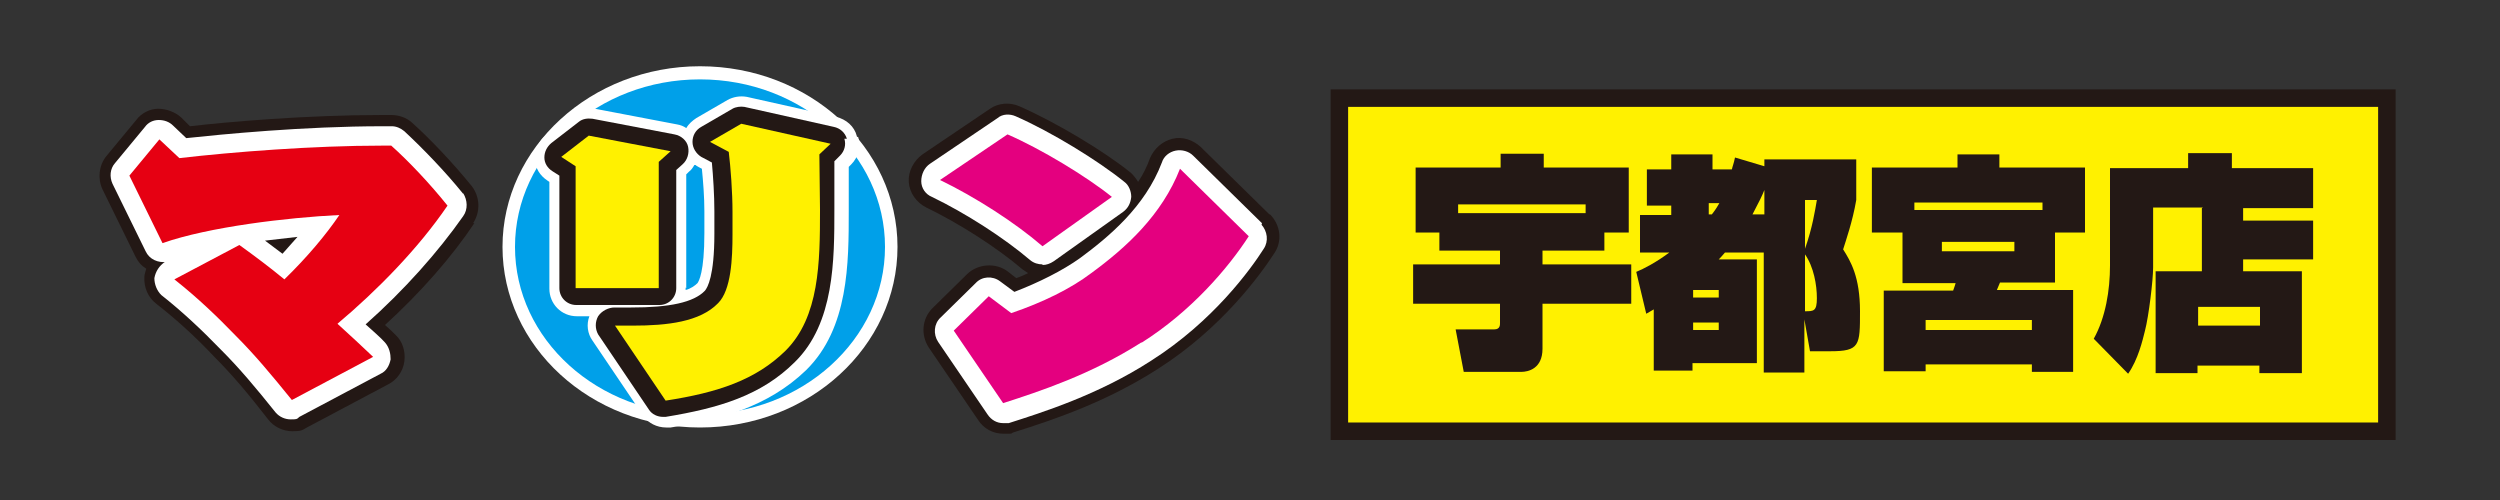
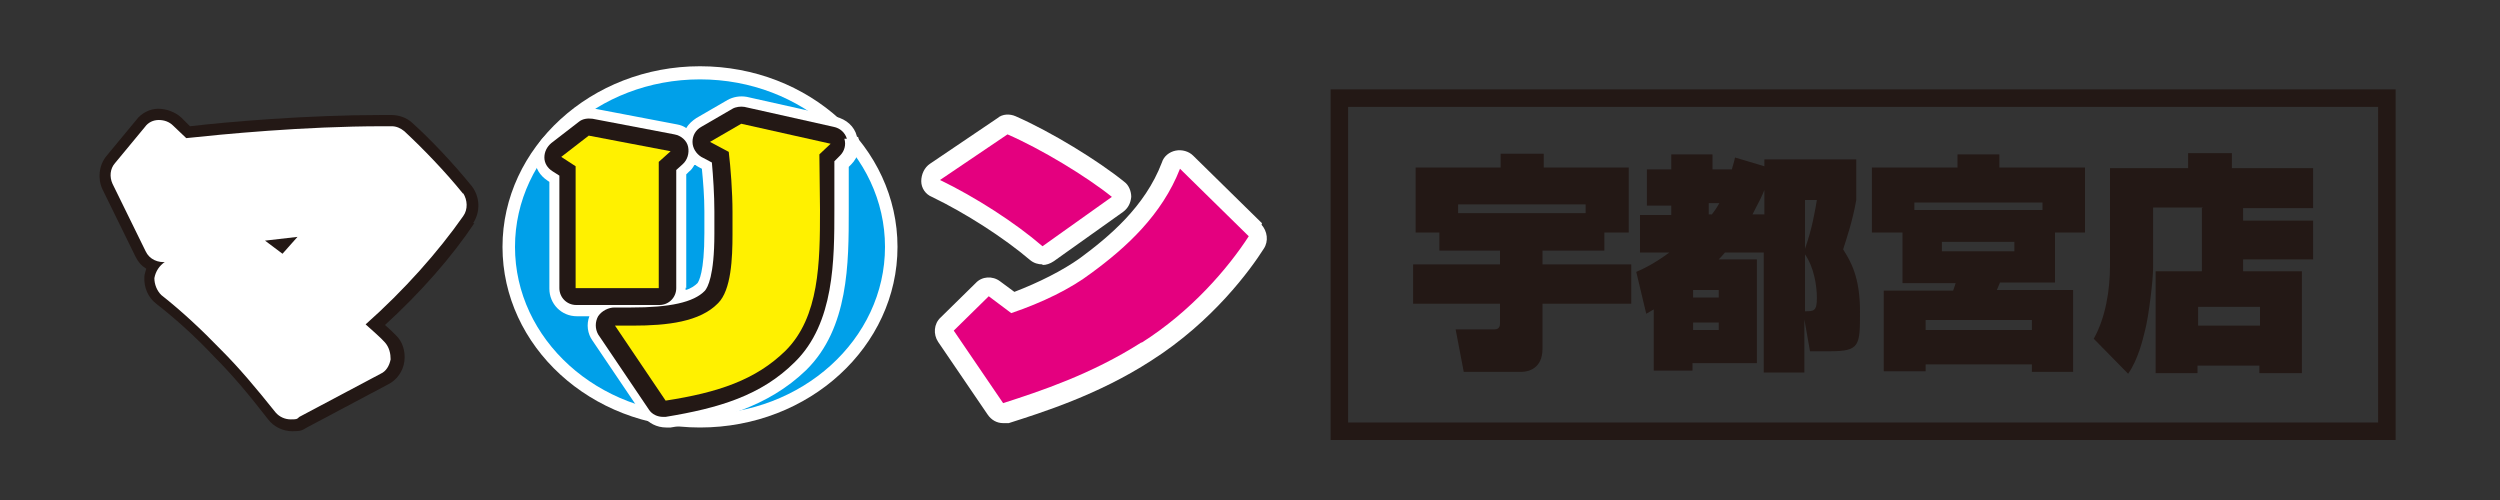
<svg xmlns="http://www.w3.org/2000/svg" id="_レイヤー_1" data-name="レイヤー_1" version="1.1" viewBox="0 0 400 80">
  <rect x="0" y="0" width="400" height="80" fill="#333333" stroke="none" />
  <defs>
    <style>
      .st0 {
        fill: #231815;
      }

      .st1 {
        fill: #e60012;
      }

      .st2 {
        fill: #fff;
      }

      .st3 {
        fill: #00a0e9;
      }

      .st4 {
        isolation: isolate;
      }

      .st5 {
        display: none;
      }

      .st6 {
        fill: #fff100;
      }

      .st7 {
        fill: #e4007f;
      }
    </style>
  </defs>
  <g id="_レイヤー_11" data-name="_レイヤー_1">
    <g>
      <g>
        <path class="st0" d="M75.7,35.7c1.2-1.8,1.1-4.2-.2-5.9-3-3.7-6.6-7.5-9.6-10.2-.9-.8-2.1-1.2-3.3-1.2h-1.5c-12,0-24.8,1.1-30.7,1.8l-1.4-1.4c-1-.9-2.4-1.4-3.7-1.4s-2.7.7-3.5,1.8l-4.8,5.8c-1.2,1.5-1.4,3.6-.6,5.3l5.3,10.8c.4.8.9,1.4,1.7,1.9-.1.4-.3.9-.3,1.3-.1,1.7.6,3.3,1.9,4.3,3.2,2.5,6.3,5.3,9.3,8.5h0c2.9,2.9,5.5,6,8.6,10,.9,1.2,2.4,1.9,3.9,1.9s1.6-.2,2.3-.6l13-6.9c1.4-.7,2.4-2.1,2.6-3.7s-.3-3.2-1.4-4.2c-.5-.5-1.1-1.1-1.7-1.6,5.7-5.2,10.7-10.9,14.3-16.3h-.2Z" />
        <path class="st2" d="M74.1,31c-2.9-3.6-6.5-7.3-9.4-10-.6-.5-1.3-.8-2-.8h-1.5c-12.6,0-25.8,1.3-31.4,1.9l-2.1-2c-.6-.6-1.4-.9-2.3-.9s-1.7.4-2.2,1.1l-4.8,5.8c-.8.9-.9,2.2-.4,3.3l5.3,10.8c.6,1.3,2,1.9,3.4,1.7h-.3c-.9.6-1.5,1.5-1.7,2.6,0,1,.4,2,1.1,2.7,3.3,2.6,6.4,5.5,9.5,8.7h0c3,3,5.6,6.1,8.8,10.1.6.7,1.5,1.1,2.4,1.1s1,0,1.4-.4l13-6.9c.9-.4,1.4-1.3,1.6-2.3,0-.9-.2-1.9-.9-2.7s-2-1.9-3.1-2.9c6.2-5.5,11.6-11.6,15.6-17.3.8-1.1.7-2.6,0-3.7h0ZM42.4,38.5c1.7-.2,3.5-.4,5.2-.6-.8.9-1.6,1.8-2.4,2.7-.9-.7-1.9-1.4-2.8-2.1Z" />
-         <path class="st1" d="M54.1,51.9c1.9,1.7,3.9,3.6,5.6,5.2l-13,6.9c-3.4-4.2-6-7.3-9-10.3-2.8-2.9-6-6-9.8-9l10.4-5.5c2.5,1.8,4.9,3.6,7.2,5.5,3.7-3.6,6.7-7.2,8.8-10.3-8.3.4-20.9,1.9-28.3,4.5l-5.3-10.8,4.8-5.8,3.2,3c8.6-1,21.5-2,32.4-2h1.5c2.8,2.5,6.2,6.1,9,9.6-4.7,6.9-11.3,13.6-17.6,18.9h0Z" />
      </g>
      <g>
-         <path class="st0" d="M203.1,34.3l-11-10.8c-1.2-1.1-2.9-1.7-4.5-1.3s-2.9,1.5-3.6,3.1c-.5,1.4-1.1,2.6-1.9,3.8-.3-.5-.7-1-1.1-1.4-4.3-3.5-12-8.1-17.9-10.7-1.6-.7-3.4-.5-4.7.4l-10.8,7.3c-1.4,1-2.3,2.7-2.2,4.4s1.2,3.3,2.8,4.1c5.2,2.5,11.3,6.4,15.4,9.9.3.2.6.4.9.6-.6.3-1.3.6-1.9.8l-1.4-1.1c-1.9-1.4-4.7-1.2-6.4.4l-5.6,5.5c-1.7,1.7-1.9,4.3-.6,6.3l7.9,11.6c.9,1.4,2.4,2.2,4.1,2.2s1,0,1.5-.2c7-2.2,15.1-5,23.2-10.2,10.2-6.5,16.4-15.1,18.6-18.5,1.3-1.9,1-4.5-.7-6.2,0,0-.1,0-.1,0Z" />
        <g>
          <path class="st2" d="M166.8,42.4c.6,0,1.2-.2,1.8-.6l11.1-7.9c.8-.6,1.2-1.4,1.3-2.4,0-.9-.4-1.9-1.1-2.4-4.2-3.4-11.7-8-17.4-10.5-.9-.4-2.1-.4-2.9.3l-10.8,7.3c-.9.6-1.4,1.7-1.4,2.8s.7,2.1,1.7,2.5c5.4,2.6,11.6,6.6,15.7,10.1.6.5,1.3.7,2,.7h0Z" />
          <path class="st2" d="M201.9,35.7l-11-10.8c-.7-.7-1.8-1-2.8-.8s-1.9.9-2.2,1.9c-2.7,7.1-8.5,11.9-13.1,15.3-2.8,2-6.6,3.9-10.5,5.4l-2.3-1.7c-1.2-.9-2.9-.8-3.9.3l-5.6,5.5c-1.1,1-1.2,2.7-.4,3.9l7.9,11.6c.6.9,1.5,1.4,2.5,1.4s.6,0,.9,0c5.3-1.7,14.3-4.5,22.8-10,9.9-6.3,15.9-14.6,18-17.9.8-1.2.6-2.8-.4-3.9h.1v-.2Z" />
        </g>
        <path class="st7" d="M166.8,39.4c-4.4-3.8-10.8-7.9-16.4-10.6l10.8-7.3c5.3,2.3,12.6,6.7,16.7,10l-11.1,7.9h0ZM182.6,54.8c-8,5.1-16.2,7.8-22.1,9.7l-7.9-11.6,5.6-5.5,3.6,2.7c5-1.7,9.5-3.9,12.8-6.4,5.6-4.1,11.3-9.3,14.2-16.7l11,10.8c-3.3,5.1-9.2,12-17.1,17h-.1Z" />
      </g>
      <g>
        <path class="st2" d="M112,10.6c-17.4,0-31.6,13-31.6,28.9s14.1,28.9,31.6,28.9,31.6-13,31.6-28.9-14.1-28.9-31.6-28.9Z" />
        <ellipse class="st3" cx="112" cy="39.5" rx="29.6" ry="26.8" />
        <path class="st2" d="M137.1,21.8c-.4-1.6-1.7-2.7-3.3-3.1l-14.3-3.2c-1.1-.2-2.2,0-3.1.5l-5,2.9c-.6.4-1.2.9-1.6,1.6-.4-.3-.9-.5-1.5-.6l-13.1-2.5c-1.2-.2-2.5,0-3.5.9l-4.4,3.4c-1.1.9-1.7,2.2-1.7,3.7s.8,2.7,2,3.5l.3.2v17.1c0,2.4,1.9,4.4,4.4,4.4h2c-.5,1.3-.3,2.8.5,3.9l8.1,12c.8,1.2,2.2,1.9,3.7,1.9s.4,0,.7,0c7.6-1.2,15.5-3.2,21.7-9.2,6.8-6.7,6.8-17.1,6.8-25.5s0-2.9,0-4.5v-2.5l.4-.4c1.1-1.1,1.6-2.8,1.1-4.4h-.2ZM109.8,46.1v-18.2l.4-.4c.4-.3.6-.6.9-1.1h.2c0,.1,1,.6,1,.6.2,2,.4,4.5.4,6.8s0,.9,0,1.4v2.1c0,6.3-.9,7.7-1.1,8-.4.4-1.1.9-1.9,1.1v-.4h0Z" />
        <g>
          <path class="st0" d="M108.2,46.1v-18.9l1-.9c.8-.7,1.1-1.8.9-2.8s-1.1-1.8-2.2-2l-13.1-2.5c-.8-.1-1.6,0-2.2.5l-4.4,3.4c-.7.6-1.1,1.4-1.1,2.3s.5,1.7,1.3,2.2l1.1.7v18c0,1.5,1.2,2.7,2.7,2.7h13.3c1.5,0,2.7-1.2,2.7-2.7h0Z" />
          <path class="st0" d="M135.5,22.2c-.3-1-1.1-1.7-2.1-1.9l-14.3-3.2c-.6-.1-1.4,0-1.9.3l-5,2.9c-.9.5-1.4,1.4-1.4,2.4s.6,1.9,1.4,2.4l1.7.9c.2,2.2.4,5.2.4,7.8s0,.9,0,1.4v2.2c0,6.8-1.1,8.6-1.5,9.1-1.8,1.9-5.7,2.7-11.8,2.7s-1.8,0-2.7,0-2,.5-2.6,1.4c-.5.9-.5,2,0,2.9l8.1,12c.5.8,1.4,1.2,2.3,1.2s.3,0,.4,0c8.5-1.4,15.3-3.4,20.7-8.8,6.3-6.2,6.3-16.3,6.3-24.4s0-2.9,0-4.5v-3.2l.9-.9c.7-.7,1-1.7.7-2.7h.4Z" />
        </g>
        <path class="st6" d="M105.4,25.9v20.2h-13.3v-19.5l-2.3-1.5,4.4-3.4,13.1,2.5s-1.9,1.7-1.9,1.7ZM131.1,24.7c0,2.7.1,6.2.1,8.9,0,8.4-.1,17.1-5.5,22.5-4.8,4.7-10.8,6.7-19.2,8l-8.1-12h2.8c5.6,0,10.8-.6,13.7-3.6,2.1-2.1,2.3-7.2,2.3-11s0-2.7,0-3.6c0-3.2-.3-7.1-.6-9.6l-3-1.6,5-2.9,14.3,3.2-1.8,1.7h0Z" />
      </g>
    </g>
    <g class="st5">
      <rect class="st6" x="219" y="16.4" width="157.3" height="51.9" />
-       <path class="st0" d="M375.4,17.3v50.2h-155.5V17.3h155.5M377.2,15.5h-159.1v53.7h159.1V15.5h0Z" />
    </g>
    <g class="st5">
      <path d="M244.6,32.7c0-.5-.2-.7-.5-1.3-7.5.4-8.2.5-14,.5l-.5-5.9h2.1c.4-.9.7-1.6,1.3-3.9l8.1.5c0,.2-1.3,2.1-1.8,3.4h2.3l-.9-1.6,5.9-1.6c1.3,1.6,1.6,2.3,3.4,5.4v-5.9h7.7v2.1c1.4-.4,3.6-1.3,6.4-2.5l4.8,4.8c-.9.5-2,1.1-4.1,1.8l4.5,1.1c-.9,6.4-1.8,7.2-5.2,7.2h-10.4c-2,0-3.8-1.1-3.8-3v-3l-5.4,2h3.9v16.5c0,1.8-1.1,3.2-2.7,3.2h-5.7l-1.4-4.7h2.1c.5,0,.7-.5.7-1.4h-3.4v6.1h-2.5l4.3,1.8c-.7,3.2-2.3,6.4-4.3,8.8l-6.6-4.1c2-1.8,3.4-3.9,4.3-6.4h-2.1v-19.7h13.4v-.2h.1ZM238.5,38.1h3.4v-1.3h-3.4v1.3ZM238.5,42.9h3.4v-1.3h-3.4v1.3ZM248.2,53.5v8.8h-8.1c.4-1.4,1.1-3.9.9-8.4l7-.4h.2ZM263.7,52.4h-9.9c-2.5,0-3.8-1.1-3.8-3.4v-11.1h7.7v1.6c2.5-.5,5.2-1.6,6.8-2.3l4.1,5c-1.4.7-2.9,1.1-4.7,1.6l5.4,1.3c-.7,5.7-1.3,6.6-3.4,7.2,1.3,2,2.5,5.2,3.6,7.5l-7.5,3c-.5-2.5-2-6.6-3-8.8l4.8-1.6h-.2.1ZM256.8,53.3c1.1,3.8,1.4,5,1.8,8.6l-7.5.7c.2-3.9-.5-7-1.1-8.6l6.8-.5v-.2h0ZM260.3,31.3c1.3,0,1.3-.4,1.4-1.8-.9.2-2,.5-3.9.9,0,.7.5.9,1.3.9h1.4-.2,0ZM260.5,46.5c1.3,0,1.3-1.1,1.4-2.3-1.6.4-2.9.5-4.1.7,0,.7,0,1.4,1.1,1.4h1.6s0,.2,0,.2Z" />
      <path d="M287.1,53c-2.9,3-4.5,4.3-5.6,5.2l-4.5-7.9c8.1-5.2,11.8-11.8,13.4-15h-12.7v-7.5h15.8v-5.2h7.9v5.2h15.9v7.5h-12.9c2.1,5.6,8.1,11.1,13.8,15l-4.7,7.9c-1.1-.7-3-2-5.7-5.2v3.2h-6.6v6.4h-7.5v-6.4h-6.6v-3.2h0ZM293.7,49v-5.6c-.5,1.3-1.4,2.9-3.4,5.6h3.4ZM301.2,49h3.4c-1.1-1.4-2.3-3.2-3.4-5.6v5.6Z" />
-       <path d="M345.3,32.2h-9.1v10.9c0,2.3-.9,9-1.4,11.5-.5,1.8-1.3,5.2-3,7.9l-6.3-6.4c2.1-3.9,3-9,3-13.4v-17.7h14.3v-2.9h8.1v2.9h14.9v7.3h-12.7v2.3h12.7v7h-12.7v2.1h10.7v18.6h-7.7v-1.4h-11.3v1.4h-7.5v-18.6h8.4v-11.5s-.4,0-.4,0ZM344.4,50.5v3.4h11.3v-3.4h-11.3Z" />
+       <path d="M345.3,32.2h-9.1v10.9c0,2.3-.9,9-1.4,11.5-.5,1.8-1.3,5.2-3,7.9l-6.3-6.4c2.1-3.9,3-9,3-13.4v-17.7h14.3v-2.9h8.1v2.9h14.9v7.3h-12.7v2.3h12.7v7h-12.7v2.1h10.7v18.6h-7.7v-1.4h-11.3v1.4v-18.6h8.4v-11.5s-.4,0-.4,0ZM344.4,50.5v3.4h11.3v-3.4h-11.3Z" />
    </g>
  </g>
  <g id="_レイヤー_2">
    <g>
      <g>
-         <rect class="st6" x="214.3" y="15.7" width="167.6" height="53.3" />
        <path class="st0" d="M383.3,70.4h-170.4V14.3h170.4v56.1ZM215.7,67.6h164.8V17.1h-164.8v50.5Z" />
      </g>
      <g class="st4">
        <g class="st4">
          <path class="st0" d="M230.3,37.2h-3.8v-10.4h13.6v-2.2h6.9v2.2h13.6v10.4h-3.9v2.9h-9.9v2.2h14.2v6.3h-14.2v7.2c0,3.2-2.3,3.7-3.4,3.7h-9.2l-1.3-6.8h6.2c.9,0,.9-.7.9-1v-3.1h-13.9v-6.3h13.9v-2.2h-9.7v-2.9ZM253.7,34.1v-1.4h-20.4v1.4h20.4Z" />
          <path class="st0" d="M282.3,26.5v-1h14.7v6.5c-.6,3.5-1.7,6.6-2.1,7.9,1.2,1.9,2.7,4.4,2.7,9.9s0,6.4-4.8,6.4h-3.2l-.9-5.1v8.5h-6.5v-19.2h-6.2c-.6.7-.7.8-1,1.1h6.1v16.6h-10.3v1.2h-6.2v-9.8c-.2.1-.3.2-1.2.7l-1.6-6.7c1.2-.5,3-1.4,5.3-3.1h-4.7v-6h5v-1.5h-3.9v-5.8h3.9v-2.4h6.6v2.4h3.1c.1-.5.3-.9.5-1.9l4.7,1.4ZM270.9,46.4v1.2h4.1v-1.2h-4.1ZM270.9,51.6v1.2h4.1v-1.2h-4.1ZM273.4,32.5v1.8h.5c.7-.9.9-1.3,1.2-1.8h-1.7ZM282.3,30.4c-.3.8-.9,2-1.9,3.9h1.9v-3.9ZM288.8,39.8c1.2-3.4,1.6-6.1,1.9-7.8h-1.9v7.8ZM288.8,49.8c1.4,0,1.9,0,1.9-2.1s-.5-5-1.9-7v9.1Z" />
          <path class="st0" d="M304.4,37.2h-4.9v-10.4h13.7v-2.1h6.7v2.1h13.7v10.4h-4.8v8h-8.8c-.2.4-.3.8-.5,1.2h12.2v13.1h-6.6v-1.2h-17v1.1h-6.7v-12.9h11.1c.2-.6.3-.8.4-1.2h-8.5v-8ZM326.8,33.6v-1.2h-20.5v1.2h20.5ZM308.1,51.2v1.6h17v-1.6h-17ZM310.7,38.7v1.5h11.6v-1.5h-11.6Z" />
          <path class="st0" d="M352.5,33.2h-8v9.6c0,2-.7,7.8-1.3,10.1-.4,1.6-1.1,4.6-2.7,6.9l-5.5-5.6c1.9-3.4,2.6-7.8,2.6-11.7v-15.6h12.5v-2.4h7v2.4h13v6.4h-11.2v2h11.2v6.2h-11.2v1.9h9.4v16.3h-6.8v-1.2h-9.9v1.2h-6.7v-16.3h7.4v-10.1ZM351.7,49.1v3h9.9v-3h-9.9Z" />
        </g>
      </g>
    </g>
  </g>
</svg>